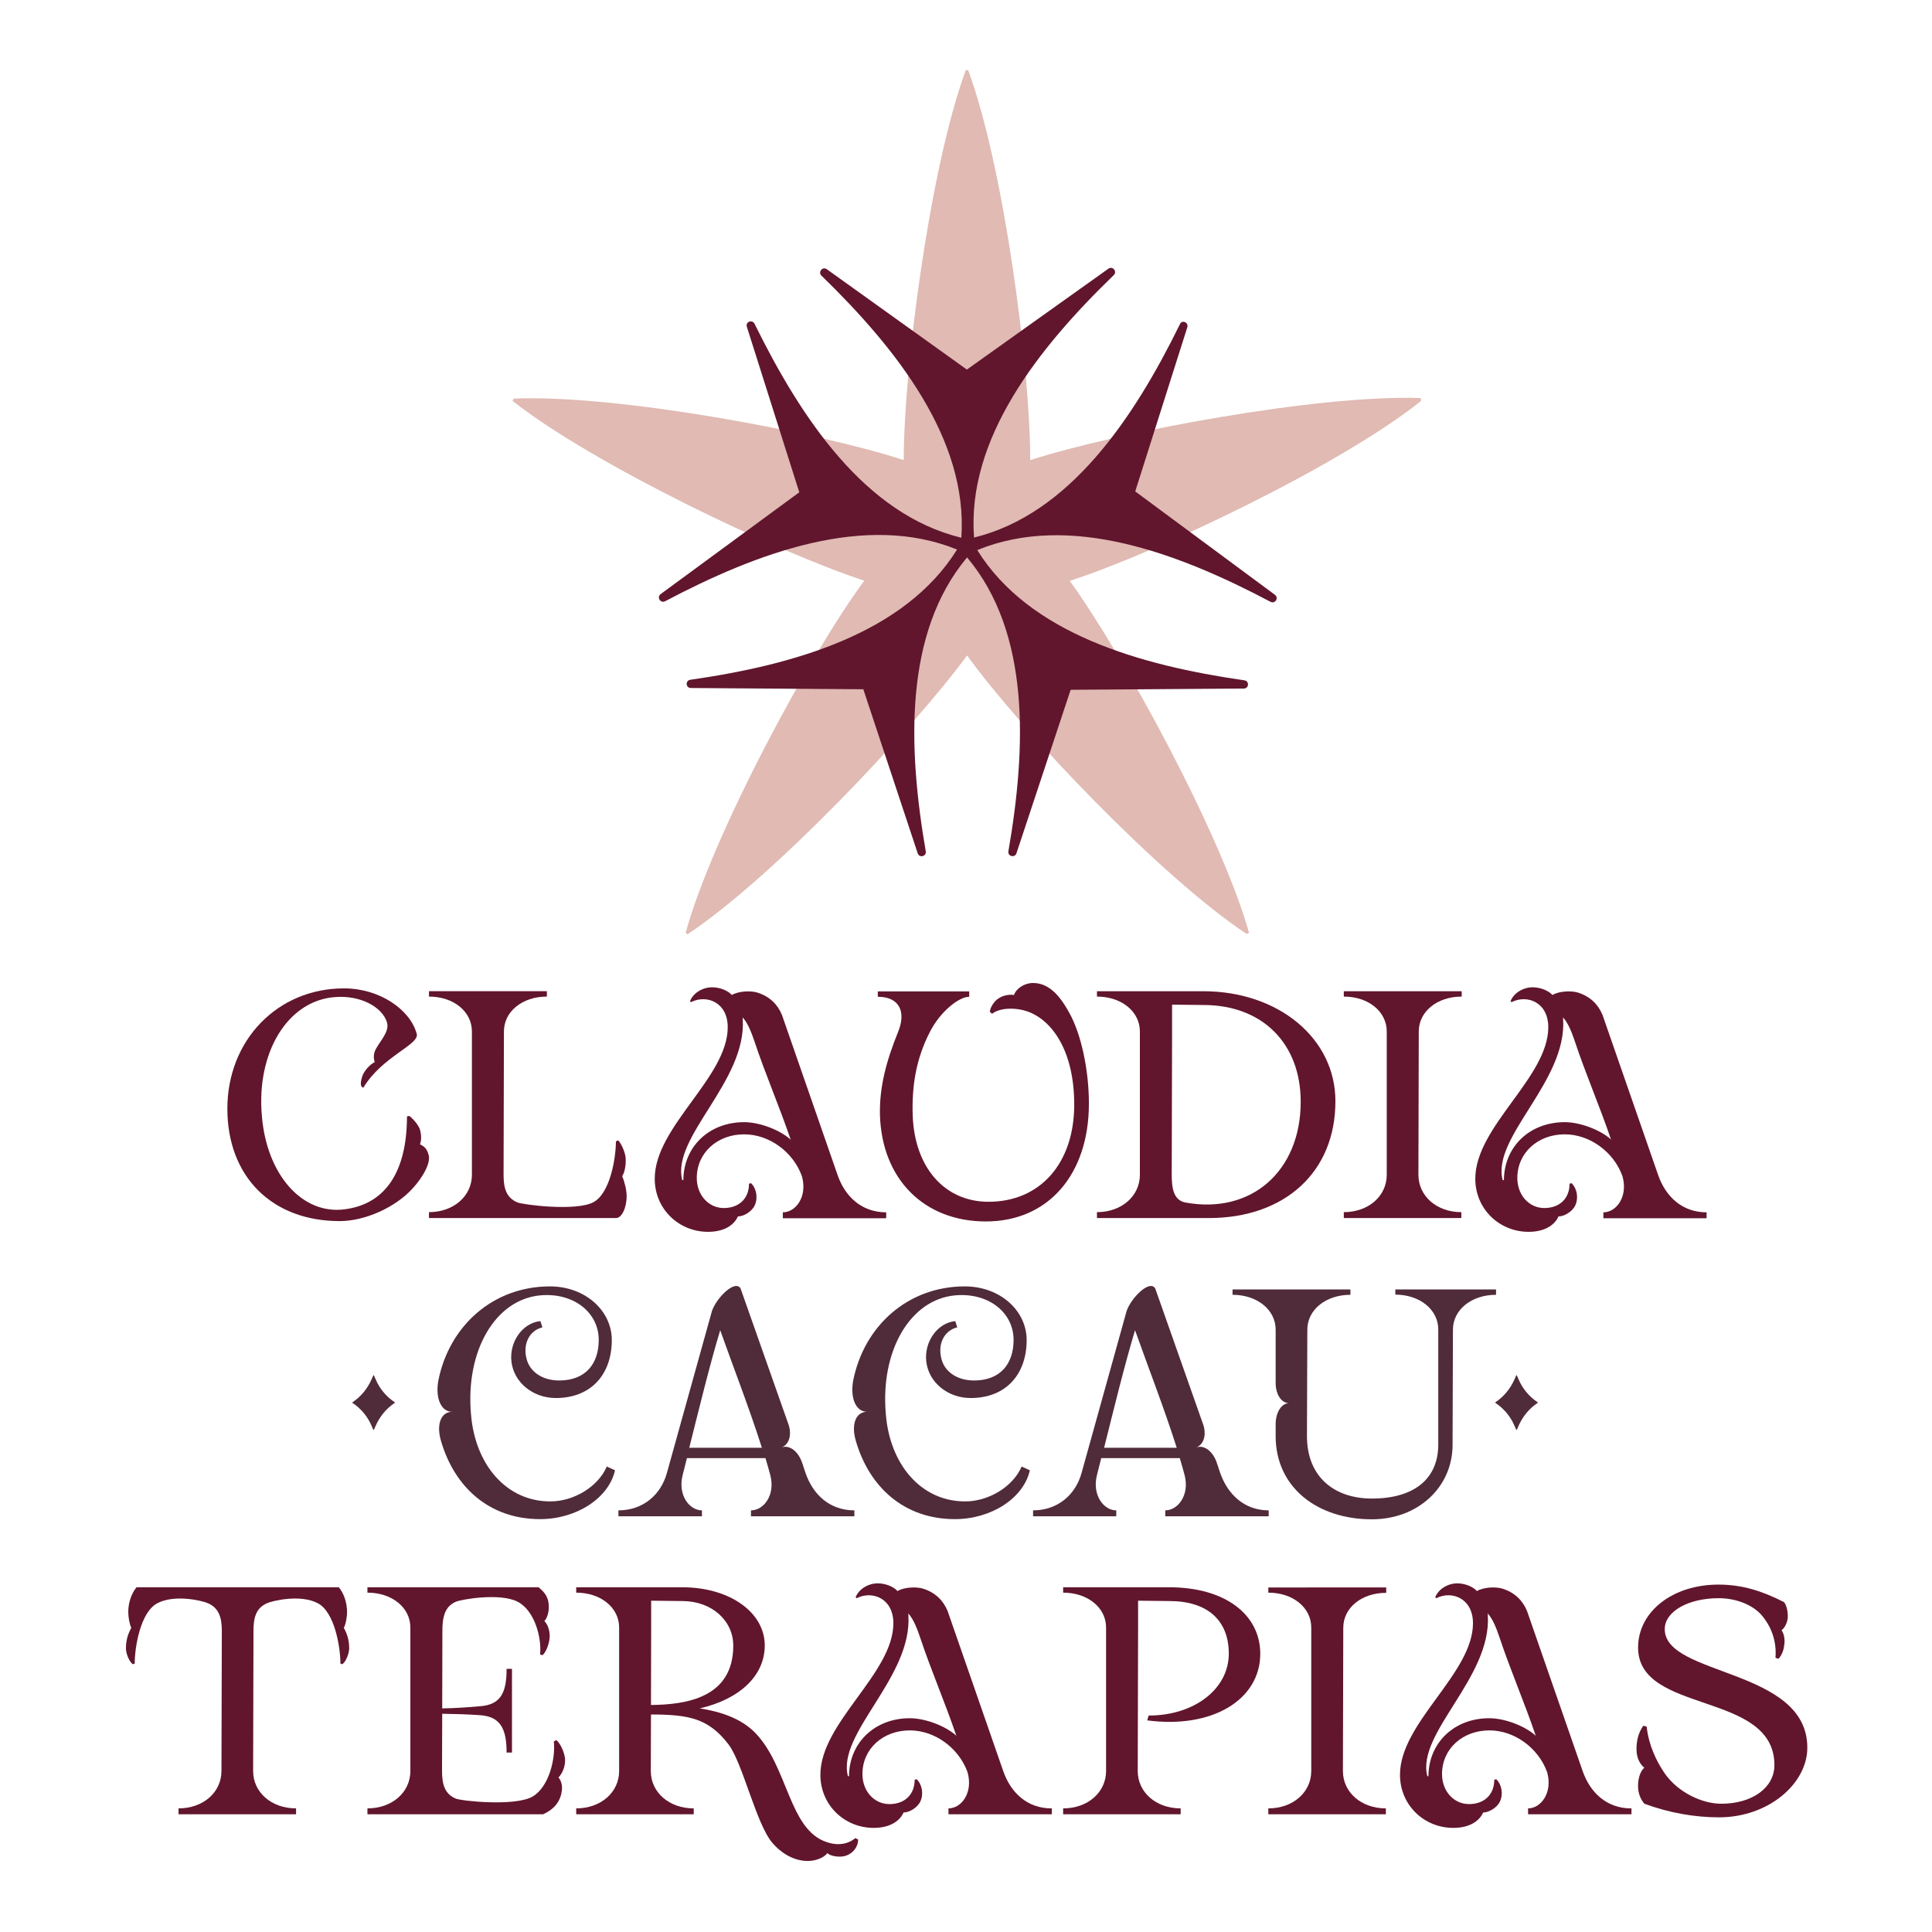
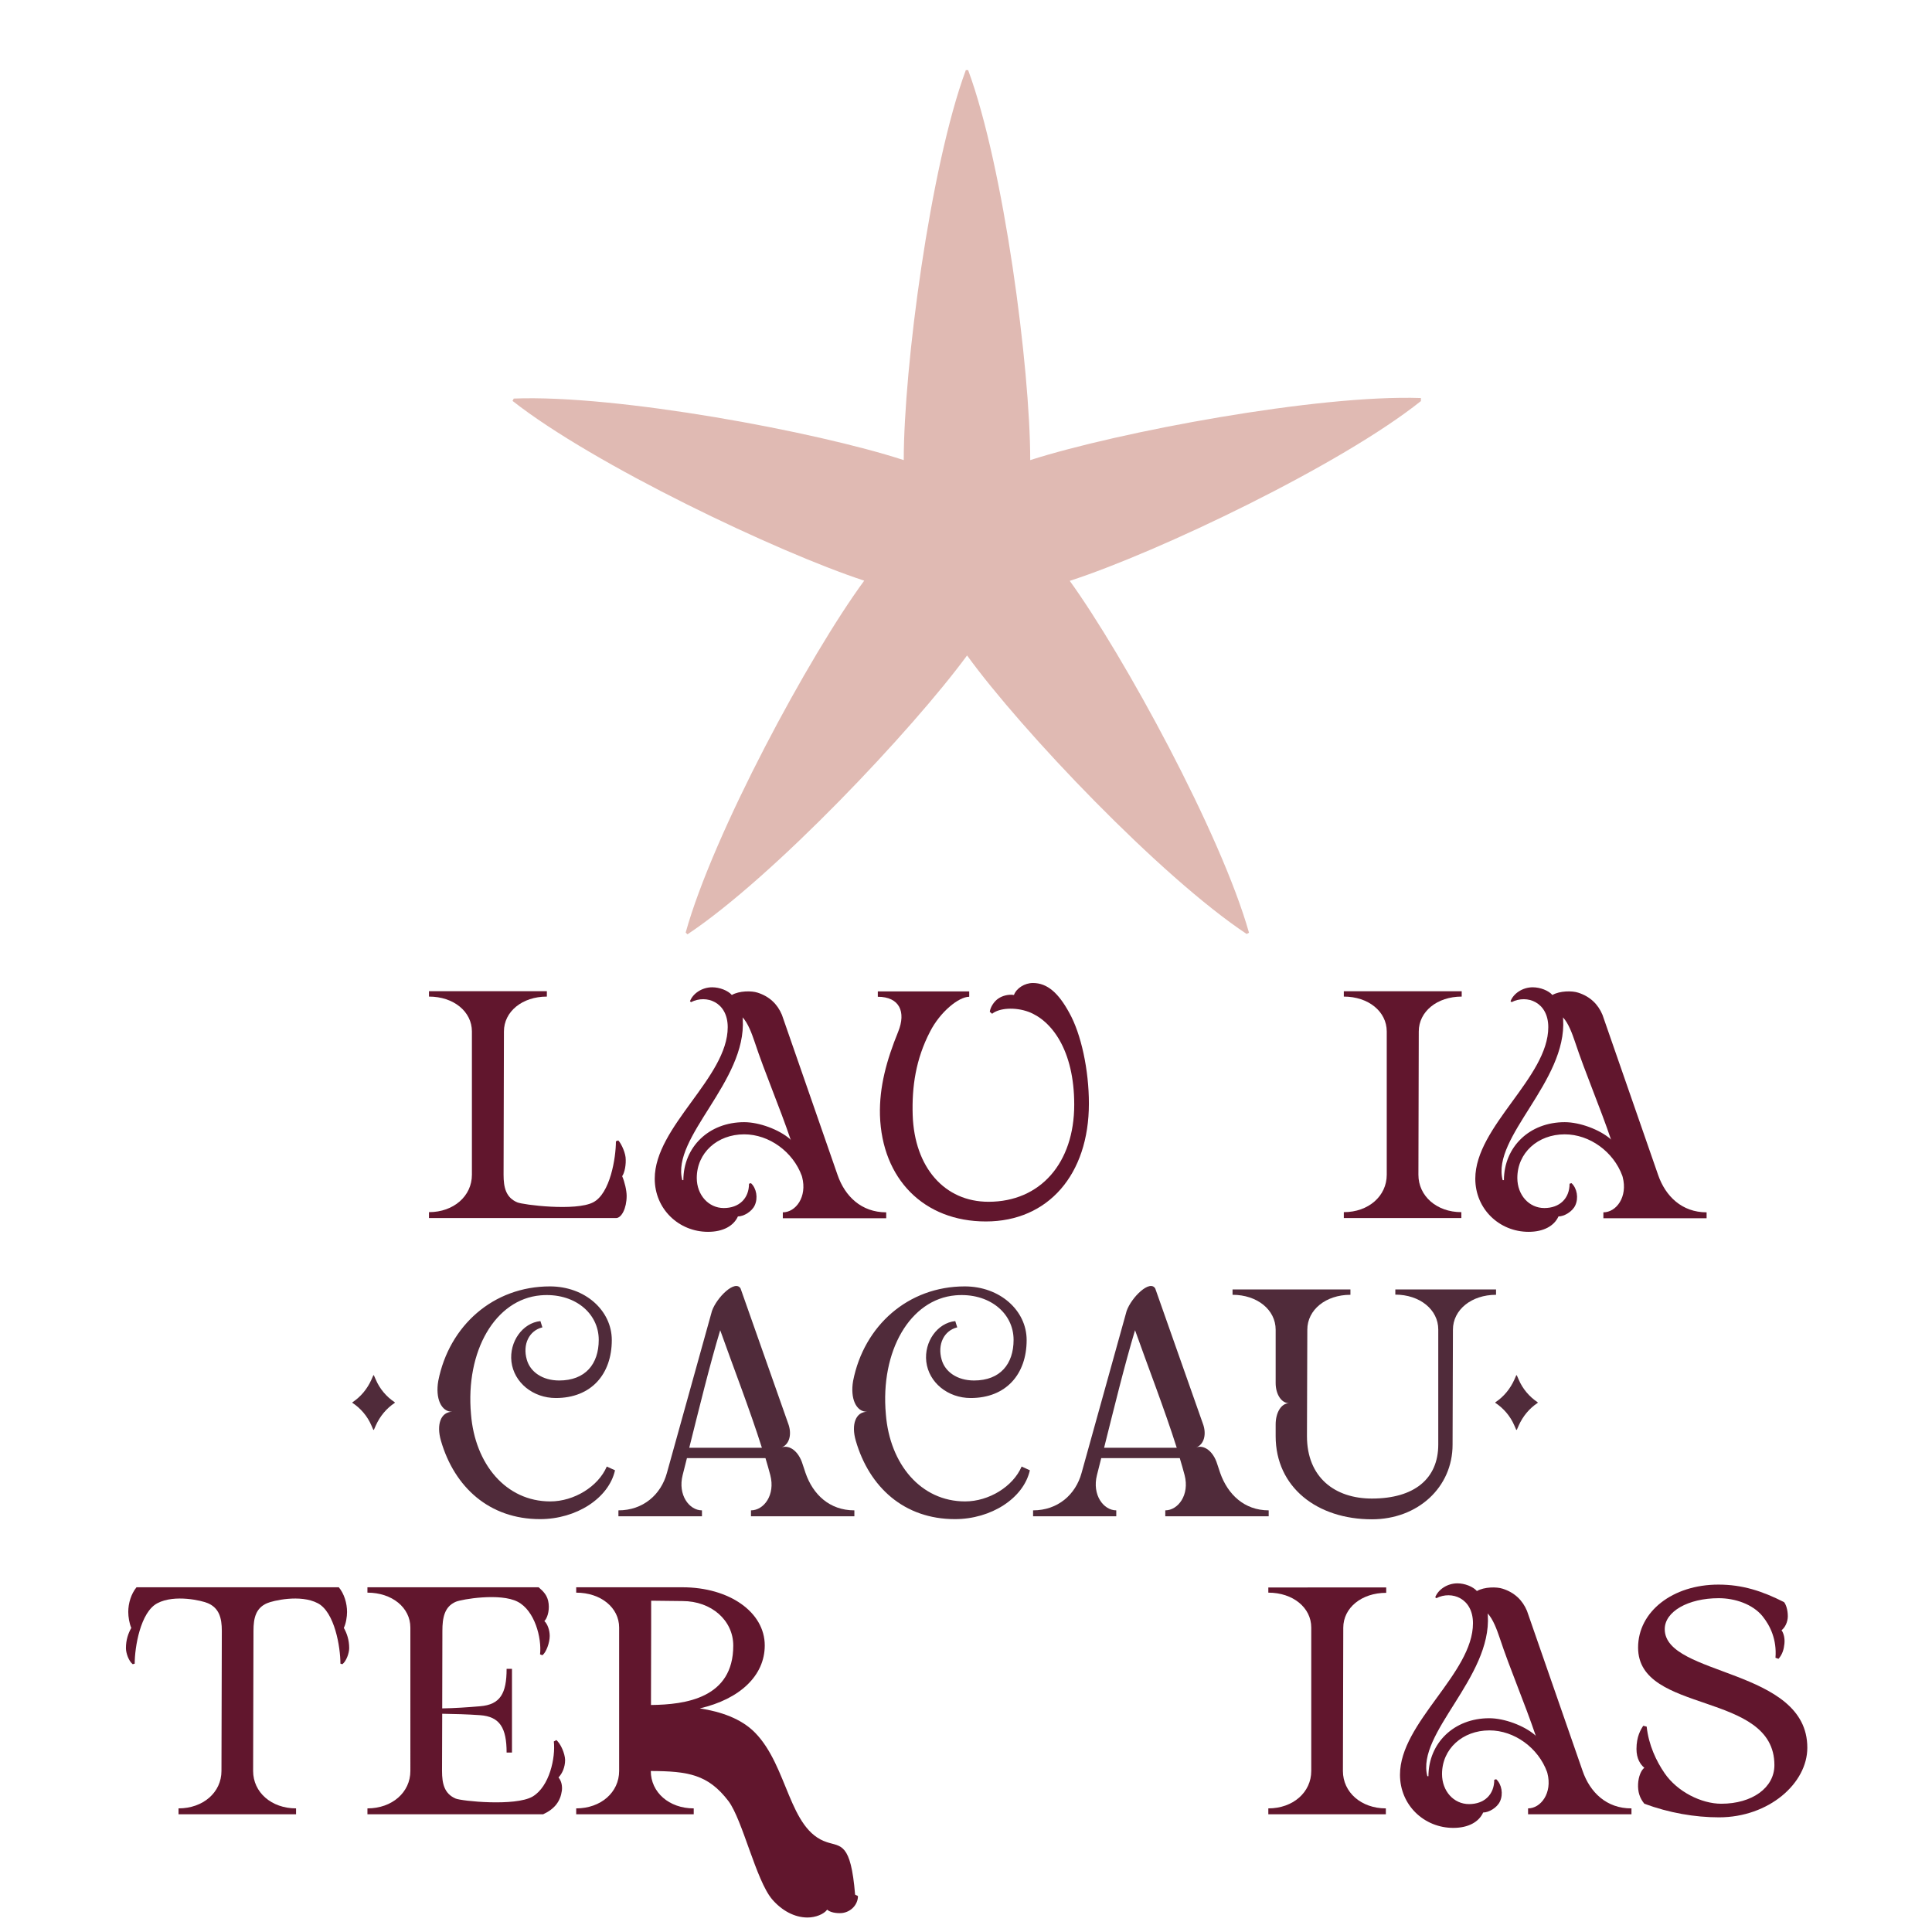
<svg xmlns="http://www.w3.org/2000/svg" viewBox="0 0 1080 1080">
  <g>
    <g fill="#61162d">
-       <path d="M672.6,554.1h-59.4v3c13.8,0,24,8.4,24,19.5v80.1c0,11.9-10.2,20.9-24,20.9v3.3h62.5 c42.7,0,70.8-25.9,70.8-65.2C746.6,580.6,714.8,554.1,672.6,554.1z M662.6,672.2c-6.7-1.3-7.6-8.3-7.6-15.4l0.2-80.1v-15.1 l17.5,0.2c32.9,0,54.4,21.4,54.4,54.1C727.1,654.7,699.4,679,662.6,672.2z" />
      <path d="M751.2,557.1c13.8,0,24,8.4,24,19.5v80.1c0,11.9-10.2,20.9-24,20.9v3.3h65.7v-3.3c-13.8,0-24-9-24-20.9 l0.2-80.1c0-11.1,10.2-19.5,24-19.5v-3h-65.9V557.1z" />
      <path d="M926.9,656.8l-31.1-89.5c-2.5-6-7-10.3-13.6-12.4c-3.3-1.1-10.2-1.1-14.4,1.3c-2.2-2.5-6.8-4.3-11-4.3 c-5.7,0-10.8,3.5-12.4,7.8l0.6,0.5c8.6-4.4,20.5,0,20.5,14c0,28.1-40.8,55.5-40.8,84.7c0,17,13.5,29.7,29.8,29.7 c8.4,0,14.3-3.3,16.7-8.6c3.2,0,7.8-2.7,9.4-6.2c1.9-4.1,1-9.5-2.1-12.4l-1.1,0.3c0,8.3-5.6,13.6-14.1,13.6 c-8.6,0-15.1-7.3-15.1-16.8c0-14,11.4-24.4,26.5-24.4c14,0,27.3,9.8,32.2,23.2c0.1,0.2,0.1,0.5,0.2,0.7 c2.9,11.1-3.6,19.7-10.8,19.7v3.3H954v-3.3C940.2,677.7,931,668.7,926.9,656.8z M900.4,636.8c-6.2-5.4-17.3-9.5-25.7-9.5 c-19.7,0-33.9,13.8-34,32.4H840c-6.3-24,36-55.1,33.8-90c0-0.4-0.1-0.7-0.1-1c3.1,3.3,5.2,9.2,6.6,13.3 c6.1,18.4,13.9,36.2,20.4,55.4L900.4,636.8z" />
      <path d="M349.7,646.9c-0.5-3.8-2.9-8.3-4.1-9.4l-1.3,0.5c0,9.2-3.2,29.2-12.7,34.1c-9.7,5.1-39.4,1.4-42.5,0 c-6.3-2.7-7.6-8.3-7.6-15.4l0.2-80.1c0-11.1,10.2-19.5,24-19.5v-3h-65.9v3c13.8,0,24,8.4,24,19.5v80.1c0,11.9-10.2,20.9-24,20.9 v3.3h104.6c3,0,5.9-5.4,5.9-12.4c0-3-1.1-7.8-2.5-11C349.2,655.5,350.1,650.9,349.7,646.9z" />
      <path d="M468.2,656.8l-31.1-89.5c-2.5-6-7-10.3-13.6-12.4c-3.3-1.1-10.2-1.1-14.4,1.3c-2.2-2.5-6.8-4.3-11-4.3 c-5.7,0-10.8,3.5-12.4,7.8l0.6,0.5c8.6-4.4,20.5,0,20.5,14c0,28.1-40.8,55.5-40.8,84.7c0,17,13.5,29.7,29.8,29.7 c8.4,0,14.3-3.3,16.7-8.6c3.2,0,7.8-2.7,9.4-6.2c1.9-4.1,1-9.5-2.1-12.4l-1.1,0.3c0,8.3-5.6,13.6-14.1,13.6s-15.1-7.3-15.1-16.8 c0-14,11.4-24.4,26.5-24.4c14,0,27.3,9.8,32.2,23.2c0.1,0.2,0.1,0.5,0.2,0.7c2.9,11.1-3.6,19.7-10.8,19.7v3.3h57.8v-3.3 C481.5,677.7,472.3,668.7,468.2,656.8z M441.7,636.8c-6.2-5.4-17.3-9.5-25.7-9.5c-19.7,0-33.9,13.8-34,32.4h-0.6 c-6.3-24,36-55.1,33.8-90c0-0.4-0.1-0.7-0.1-1c3.1,3.3,5.2,9.2,6.6,13.3c6.1,18.4,13.9,36.2,20.4,55.4L441.7,636.8z" />
      <path d="M577.4,549.5c-4.6,0-9.2,2.9-10.6,6.7c-3.2-0.5-6.5,0.5-8.6,1.9c-2.5,1.6-4.6,4.9-4.9,7.5l1.3,1.1 c4.1-3.3,12.9-3.8,20.3-1.1c12.9,4.8,25.6,21.4,25.6,51.9c0,32.7-19,54.3-47.9,54.3c-24.6,0-41.4-19.2-42.4-48.4 c-0.5-15.9,1.7-31.3,9.7-46.7c5.6-11,16-19.5,21.9-19.5v-3h-51.1v3c12.1,0,15.9,8.4,11.4,19.5c-6.5,16-10.6,30.8-10.2,46.7 c1.1,35.7,24.6,59.4,59.2,59.4c34.8,0,57.6-26.2,57.6-65.9c0-18.7-4.3-38.9-11-50.8C591.8,555.3,585.6,549.5,577.4,549.5z" />
-       <path d="M239.7,646c-1-4.1-2.7-5.2-4.9-6.3c0.6-1.9,1-4.3,0-8.1c-0.6-2.2-3.2-5.6-6-7.8l-1.3,0.3 c0,29.8-11.3,48.9-34.8,51.9c-23.6,3.2-43.6-19.2-46.3-52.1c-3.2-35.5,14.3-64.3,40.5-66.5c14.8-1.3,26.8,5.7,29.4,14 c1.6,5.2-3.7,10.3-6.3,15.2c-1.1,2.1-1.4,4.8-0.5,7.1c-2.7,1.3-6.2,5.1-7.1,8.3c-1.1,3.8-0.8,5.2,0.3,5.9h0.5 c10.6-17.6,31.9-24.1,29.7-30.2c-3.8-13.5-20.8-25.2-40.6-25.2c-37.1,0-65.2,28.9-65.2,67.3c0,37.9,24.9,62.8,62.8,62.8 c14.1,0,31.1-7.6,40.8-18.3C236.7,657.7,240.6,650.3,239.7,646z" />
    </g>
    <g fill="#502b3a">
      <path d="M779.9,723.7c13.8,0,24.1,8.4,24.1,19.5v64.3c0,19.2-13.5,30.2-37.1,30.2c-20.8,0-36.3-11.9-36.3-34.9 l0.2-59.5c0-11.1,10.3-19.5,24.1-19.5v-3H689v3c13.8,0,24.1,8.4,24.1,19.5v29.8c0,6.3,3.2,11.3,7.5,11.3c-4.3,0-7.5,5.1-7.5,11.9 v6.5c0,28.6,23.2,46.5,53.8,46.5c25.7,0,45.1-17.9,45.1-41.7l0.2-64.3c0-11.1,10.3-19.5,24.1-19.5v-3h-56.3V723.7z" />
      <path d="M682.1,823.4l-1.7-5.1c-2.1-6.8-7.1-10.8-11.7-9.2c4.4-1.6,6-7.5,3.6-13.6l-26.5-75.2 c-3-5.2-13.3,4.9-16,12.5l-25.2,90.6c-3.3,12.1-13.3,20.9-27.1,20.9v3.3H624v-3.3c-7.1,0-13.6-8.6-10.8-19.7 c0.8-3.1,1.6-6.2,2.4-9.5h43.9c1,3.3,1.9,6.5,2.7,9.5c2.9,11.1-3.7,19.7-10.8,19.7v3.3h57.8v-3.3 C695.5,844.3,686.3,835.3,682.1,823.4z M617.2,809.3c5.4-21.5,11.4-46.2,17.3-65.7c6.9,19.5,16.5,44.2,23.3,65.7H617.2z" />
      <path d="M307.6,839.3c-24.8,0-42.1-20.9-44.3-48.7c-3.2-35.5,13.6-64.3,38.9-66.5c18.6-1.6,32.5,9.7,32.5,24.9 c0,13.5-7.5,22.7-22.1,22.7c-9.5,0-16.2-4.9-18.1-11.6c-2.5-8.6,1.3-16.3,8.7-18.1l-1.1-3.5c-10,1-17.5,11.6-16.2,22.7 c1.4,11.7,12.1,20.3,24.8,20.3c19.8,0,31.3-13.3,31.3-32.4c0-16.5-14.9-30-34.6-30c-31.6,0-56.3,21.9-62.4,52.8 c-1.7,9.8,1.6,17.3,7.8,17.3c-6.3,0-9,7-6.3,16.2c7.5,25.9,27,43.8,55.4,43.8c20.3,0,38.4-11.7,41.9-27.3l-4.6-2.1 C334.4,831,320.9,839.3,307.6,839.3z" />
      <path d="M450.3,823.4l-1.7-5.1c-2.1-6.8-7.1-10.8-11.7-9.2c4.4-1.6,6-7.5,3.6-13.6l-26.5-75.2 c-3-5.2-13.3,4.9-16,12.5l-25.2,90.6c-3.3,12.1-13.3,20.9-27.1,20.9v3.3h46.7v-3.3c-7.1,0-13.6-8.6-10.8-19.7 c0.8-3.1,1.6-6.2,2.4-9.5h43.9c1,3.3,1.9,6.5,2.7,9.5c2.9,11.1-3.6,19.7-10.8,19.7v3.3h57.8v-3.3 C463.6,844.3,454.4,835.3,450.3,823.4z M385.3,809.3c5.4-21.5,11.4-46.2,17.3-65.7c6.9,19.5,16.5,44.2,23.3,65.7H385.3z" />
      <path d="M539.5,839.3c-24.8,0-42.1-20.9-44.3-48.7c-3.2-35.5,13.6-64.3,38.9-66.5c18.6-1.6,32.5,9.7,32.5,24.9 c0,13.5-7.5,22.7-22.1,22.7c-9.5,0-16.2-4.9-18.1-11.6c-2.5-8.6,1.3-16.3,8.7-18.1l-1.1-3.5c-10,1-17.5,11.6-16.2,22.7 c1.4,11.7,12.1,20.3,24.8,20.3c19.8,0,31.3-13.3,31.3-32.4c0-16.5-14.9-30-34.6-30c-31.6,0-56.3,21.9-62.4,52.8 c-1.7,9.8,1.6,17.3,7.8,17.3c-6.3,0-9,7-6.3,16.2c7.5,25.9,27,43.8,55.4,43.8c20.3,0,38.4-11.7,41.9-27.3l-4.6-2.1 C566.3,831,552.8,839.3,539.5,839.3z" />
    </g>
    <g fill="#61162d">
      <path d="M930.6,910.7c0-9.8,13-17.3,30.2-17.3c9,0,18.9,3.3,24.4,10c4.4,5.4,8.1,13.2,7.3,23.3l1.7,0.6 c2.2-2.5,3-5.4,3.3-8.4c0.3-2.9-0.3-5.7-1.6-7.6c1.9-1.4,3.5-4.6,3.5-7.8c0-3.7-1.1-6.7-2.1-7.9c-12.2-6.2-23.3-9.8-36.7-9.8 c-25.6,0-44.9,15.1-44.9,35.2c0,37.5,76.2,24.1,76.2,65.7c0,12.7-12.5,21.6-29.7,21.6c-11.1,0-24.6-6.7-31.7-17.1 c-4.6-6.7-8.9-15.7-10-26l-1.9-0.5c-1.4,2.1-3.8,6-3.8,13c0,5.4,2.2,8.7,4.4,10.5c-1.9,1.4-3.3,5.1-3.5,9 c-0.2,4.3,0.8,7.8,3.5,11.1c13.8,5.1,28.2,7.6,41.7,7.6c27.9,0,49.4-19,49.4-38.9C1010.4,932.4,930.6,937.2,930.6,910.7z" />
      <path d="M884.7,990l-31.1-89.5c-2.5-6-7-10.3-13.6-12.4c-3.3-1.1-10.2-1.1-14.4,1.3c-2.2-2.5-6.8-4.3-10.9-4.3 c-5.7,0-10.8,3.5-12.4,7.8l0.6,0.5c8.6-4.4,20.5,0,20.5,14c0,28.1-40.8,55.5-40.8,84.7c0,17,13.5,29.7,29.8,29.7 c8.4,0,14.3-3.3,16.7-8.6c3.2,0,7.8-2.7,9.4-6.2c1.9-4.1,1-9.5-2.1-12.4l-1.1,0.3c0,8.3-5.6,13.6-14.1,13.6 c-8.6,0-15.1-7.3-15.1-16.8c0-14,11.4-24.4,26.5-24.4c14,0,27.3,9.8,32.2,23.2c0.1,0.2,0.1,0.5,0.2,0.7 c2.9,11.1-3.7,19.7-10.8,19.7v3.3h57.8v-3.3C898.1,1011,888.8,1001.9,884.7,990z M858.2,970c-6.2-5.4-17.3-9.5-25.7-9.5 c-19.7,0-33.9,13.8-34,32.4h-0.6c-6.3-24,36-55.1,33.8-90c0-0.4-0.1-0.7-0.1-1c3.1,3.3,5.2,9.2,6.6,13.3 c6.1,18.4,13.9,36.2,20.4,55.4L858.2,970z" />
-       <path d="M560.8,990l-31.1-89.5c-2.5-6-7-10.3-13.6-12.4c-3.3-1.1-10.2-1.1-14.4,1.3c-2.2-2.5-6.8-4.3-11-4.3 c-5.7,0-10.8,3.5-12.4,7.8l0.6,0.5c8.6-4.4,20.5,0,20.5,14c0,28.1-40.8,55.5-40.8,84.7c0,17,13.5,29.7,29.8,29.7 c8.4,0,14.3-3.3,16.7-8.6c3.2,0,7.8-2.7,9.4-6.2c1.9-4.1,1-9.5-2.1-12.4l-1.1,0.3c0,8.3-5.6,13.6-14.1,13.6 c-8.6,0-15.1-7.3-15.1-16.8c0-14,11.4-24.4,26.5-24.4c14,0,27.3,9.8,32.2,23.2c0.1,0.2,0.1,0.5,0.2,0.7 c2.9,11.1-3.6,19.7-10.8,19.7v3.3h57.8v-3.3C574.1,1011,564.9,1001.9,560.8,990z M534.3,970c-6.2-5.4-17.3-9.5-25.7-9.5 c-19.7,0-33.9,13.8-34,32.4H474c-6.3-24,36-55.1,33.8-90c0-0.4-0.1-0.7-0.1-1c3.1,3.3,5.2,9.2,6.6,13.3 c6.1,18.4,13.9,36.2,20.4,55.4L534.3,970z" />
      <path d="M311,972.7l-1.4,0.8c1,9-2.4,25.2-11.9,30.8c-9.7,5.6-39.8,2.5-43,1.1c-6.3-2.7-7.6-8.3-7.6-15.4l0.1-32 c6.8,0.1,14.3,0.3,21.2,0.8c11,0.8,14.8,7.1,14.8,20.9h3v-46.8h-3c0,13.8-3.6,20-14.8,20.9c-6.9,0.6-14.4,1.1-21.2,1.2l0.1-43.4 c0-7.1,1.1-13.5,7.5-16.2c3.2-1.4,24.9-5.1,34.6,0c9.5,4.9,13.5,20.2,12.5,29.4l1.3,0.5c2.2-1.7,4.1-7.1,4.1-10.8 c0-3.3-1.3-6.8-3-8.3c1.4-1.3,2.9-5.2,2.4-9.7c-0.5-4.8-3.2-7.1-5.6-9.2h-95.7v3c13.8,0,24,8.4,24,19.5V990 c0,11.9-10.2,20.9-24,20.9v3.3h98.2c6.5-3,9.7-7.3,10.5-13.3c0.3-2.7-0.3-5.4-1.9-7.3c2.1-2.2,3.7-5.7,3.7-9.8 C315.8,980.3,313.5,974.8,311,972.7z" />
      <path d="M194,901.1c0-4.9-1.6-10.2-4.6-13.8H76.3c-3,3.7-4.6,8.9-4.6,13.8c0,2.7,0.6,6.5,1.7,8.9c-1.7,3-3,6.7-3,11.3 c0,2.9,1.6,7.3,3.8,9l1.1-0.3c0-9.2,3.2-28.9,12.7-33.8c9.7-5.1,25.1-1.4,28.2,0c6.3,2.7,7.8,8.3,7.8,15.4l-0.2,78.4 c0,11.9-10.2,20.9-24,20.9v3.3h65.7v-3.3c-13.8,0-24-9-24-20.9l0.2-78.4c0-7.1,1.3-12.7,7.6-15.4c3.2-1.4,18.6-5.1,28.3,0 c9.5,4.9,12.7,24.6,12.7,33.8l1.1,0.3c2.2-1.7,3.8-6.2,3.8-9c0-4.6-1.3-8.3-3-11.3C193.4,907.6,194,903.8,194,901.1z" />
-       <path d="M653.7,887.3h-59.4v3c13.8,0,24,8.4,24,19.5V990c0,11.9-10.2,20.9-24,20.9v3.3H660v-3.3c-13.8,0-24-9-24-20.9 l0.2-80.1v-15.1l17.5,0.2c21.1,0,33.2,10.6,33.2,29.4c0,19.7-19.2,34.6-44.8,34.6l-0.8,2.7c36,4.8,63.2-11.3,63.2-37.3 C704.4,902.1,684.3,887.3,653.7,887.3z" />
-       <path d="M462.3,1029.8c-21.4-6.8-21.7-42.4-40.3-61.3c-7.8-7.9-19.2-11.7-30.8-13.5c22.4-5.2,36.3-18.3,36.3-35.2 c0-18.6-19.8-32.5-46-32.5h-59.4v3c13.8,0,24,8.4,24,19.5V990c0,11.9-10.2,20.9-24,20.9v3.3h65.7v-3.3c-13.8,0-24-9-24-20.9 l0.1-31.6c20.9,0.1,32,1.9,43.4,16.8c7.9,10.5,15.4,44.3,24.4,54.9c5.4,6.3,12.5,10.2,19.8,10.2c4.6,0,9.2-1.9,11-4.4 c1.4,1.4,4.9,2.2,8.3,1.9c5.1-0.6,8.9-4.8,8.9-9.5l-1.6-0.8C475.6,1029.8,470,1032.4,462.3,1029.8z M364,909.9v-15.1l17.5,0.2 c16.2,0,28.4,10.8,28.4,24.9c0,29.4-26.7,33-46,33.2L364,909.9z" />
+       <path d="M462.3,1029.8c-21.4-6.8-21.7-42.4-40.3-61.3c-7.8-7.9-19.2-11.7-30.8-13.5c22.4-5.2,36.3-18.3,36.3-35.2 c0-18.6-19.8-32.5-46-32.5h-59.4v3c13.8,0,24,8.4,24,19.5V990c0,11.9-10.2,20.9-24,20.9v3.3h65.7v-3.3c-13.8,0-24-9-24-20.9 c20.9,0.1,32,1.9,43.4,16.8c7.9,10.5,15.4,44.3,24.4,54.9c5.4,6.3,12.5,10.2,19.8,10.2c4.6,0,9.2-1.9,11-4.4 c1.4,1.4,4.9,2.2,8.3,1.9c5.1-0.6,8.9-4.8,8.9-9.5l-1.6-0.8C475.6,1029.8,470,1032.4,462.3,1029.8z M364,909.9v-15.1l17.5,0.2 c16.2,0,28.4,10.8,28.4,24.9c0,29.4-26.7,33-46,33.2L364,909.9z" />
      <path d="M709,890.3c13.8,0,24,8.4,24,19.5V990c0,11.9-10.2,20.9-24,20.9v3.3h65.7v-3.3c-13.8,0-24-9-24-20.9l0.2-80.1 c0-11.1,10.2-19.5,24-19.5v-3H709V890.3z" />
    </g>
    <g>
      <path d="M286.5,224.1l0.7-1.3c57.4-2.3,168.9,18.4,218,34.4c0-51.4,14.7-163.9,34.7-218h1.3 c20,54.1,34.7,166.6,34.7,218c49.1-15.7,160.6-36.7,218.4-34.7v1.7c-44.7,35.7-146.9,84.5-196.3,100.5 c30.1,41.7,84.5,141.2,100.2,196.7l-1.3,0.7C648.8,490.2,571,408.4,540.6,366.4c-30.4,41.4-108.2,123.9-156.3,155.9l-1-1 c15.4-55.4,69.1-154.9,99.8-196.7C434.4,308.6,331.9,259.8,286.5,224.1z" fill="#e0bab3" />
-       <path d="M663.7,183l-29.1,91.7l78.1,57.8c2.3,1.7,0.1,5.3-2.5,3.9c-51.8-27.4-112.4-50-163.9-28.9 c29.2,47,91.6,64.5,149.3,72.8c2.9,0.4,2.6,4.6-0.3,4.6l-96.8,0.7L568.2,477c-0.9,2.7-5,1.7-4.5-1.1c10-57.7,12.5-122-23.1-164.3 c-35.5,42.4-33,106.7-23.1,164.3c0.5,2.8-3.6,3.9-4.5,1.1l-30.4-91.7l-96.4-0.7c-2.9,0-3.2-4.2-0.3-4.6 c57.9-8.3,119.8-25.8,149.1-72.8c-51.1-20.8-111.5,1.6-163.2,28.9c-2.6,1.3-4.8-2.2-2.5-4l77.5-56.9l-29.3-92.5 c-0.9-2.8,3-4.3,4.3-1.7c25.9,52.6,61.6,106.5,115.6,119.6c3.8-55-36.2-105.7-78.2-146.5c-2.1-2,0.6-5.3,3-3.6l78.3,56.1 l79.1-56.4c2.4-1.7,5.1,1.6,3,3.6c-42.1,40.7-82.3,91.4-78.1,146.7c53.5-13.1,89.4-66.9,115.1-119.3 C660.7,178.6,664.6,180.2,663.7,183z" fill="#61162d" />
    </g>
    <path d="M847.6,799.3h0.3l1.1-2.5c2.3-5.1,5.9-9.5,10.6-12.6l0,0v-0.3l0,0c-4.7-3.1-8.4-7.5-10.6-12.6l-1.1-2.5h-0.3 l-1.1,2.5c-2.3,5.1-5.9,9.5-10.6,12.6l0,0v0.3l0,0c4.7,3.1,8.4,7.5,10.6,12.6L847.6,799.3z" fill="#502b3a" />
    <path d="M208.7,799.3h0.3l1.1-2.5c2.3-5.1,5.9-9.5,10.6-12.6l0,0v-0.3l0,0c-4.7-3.1-8.4-7.5-10.6-12.6l-1.1-2.5h-0.3 l-1.1,2.5c-2.3,5.1-5.9,9.5-10.6,12.6l0,0v0.3l0,0c4.7,3.1,8.4,7.5,10.6,12.6L208.7,799.3z" fill="#502b3a" />
  </g>
</svg>